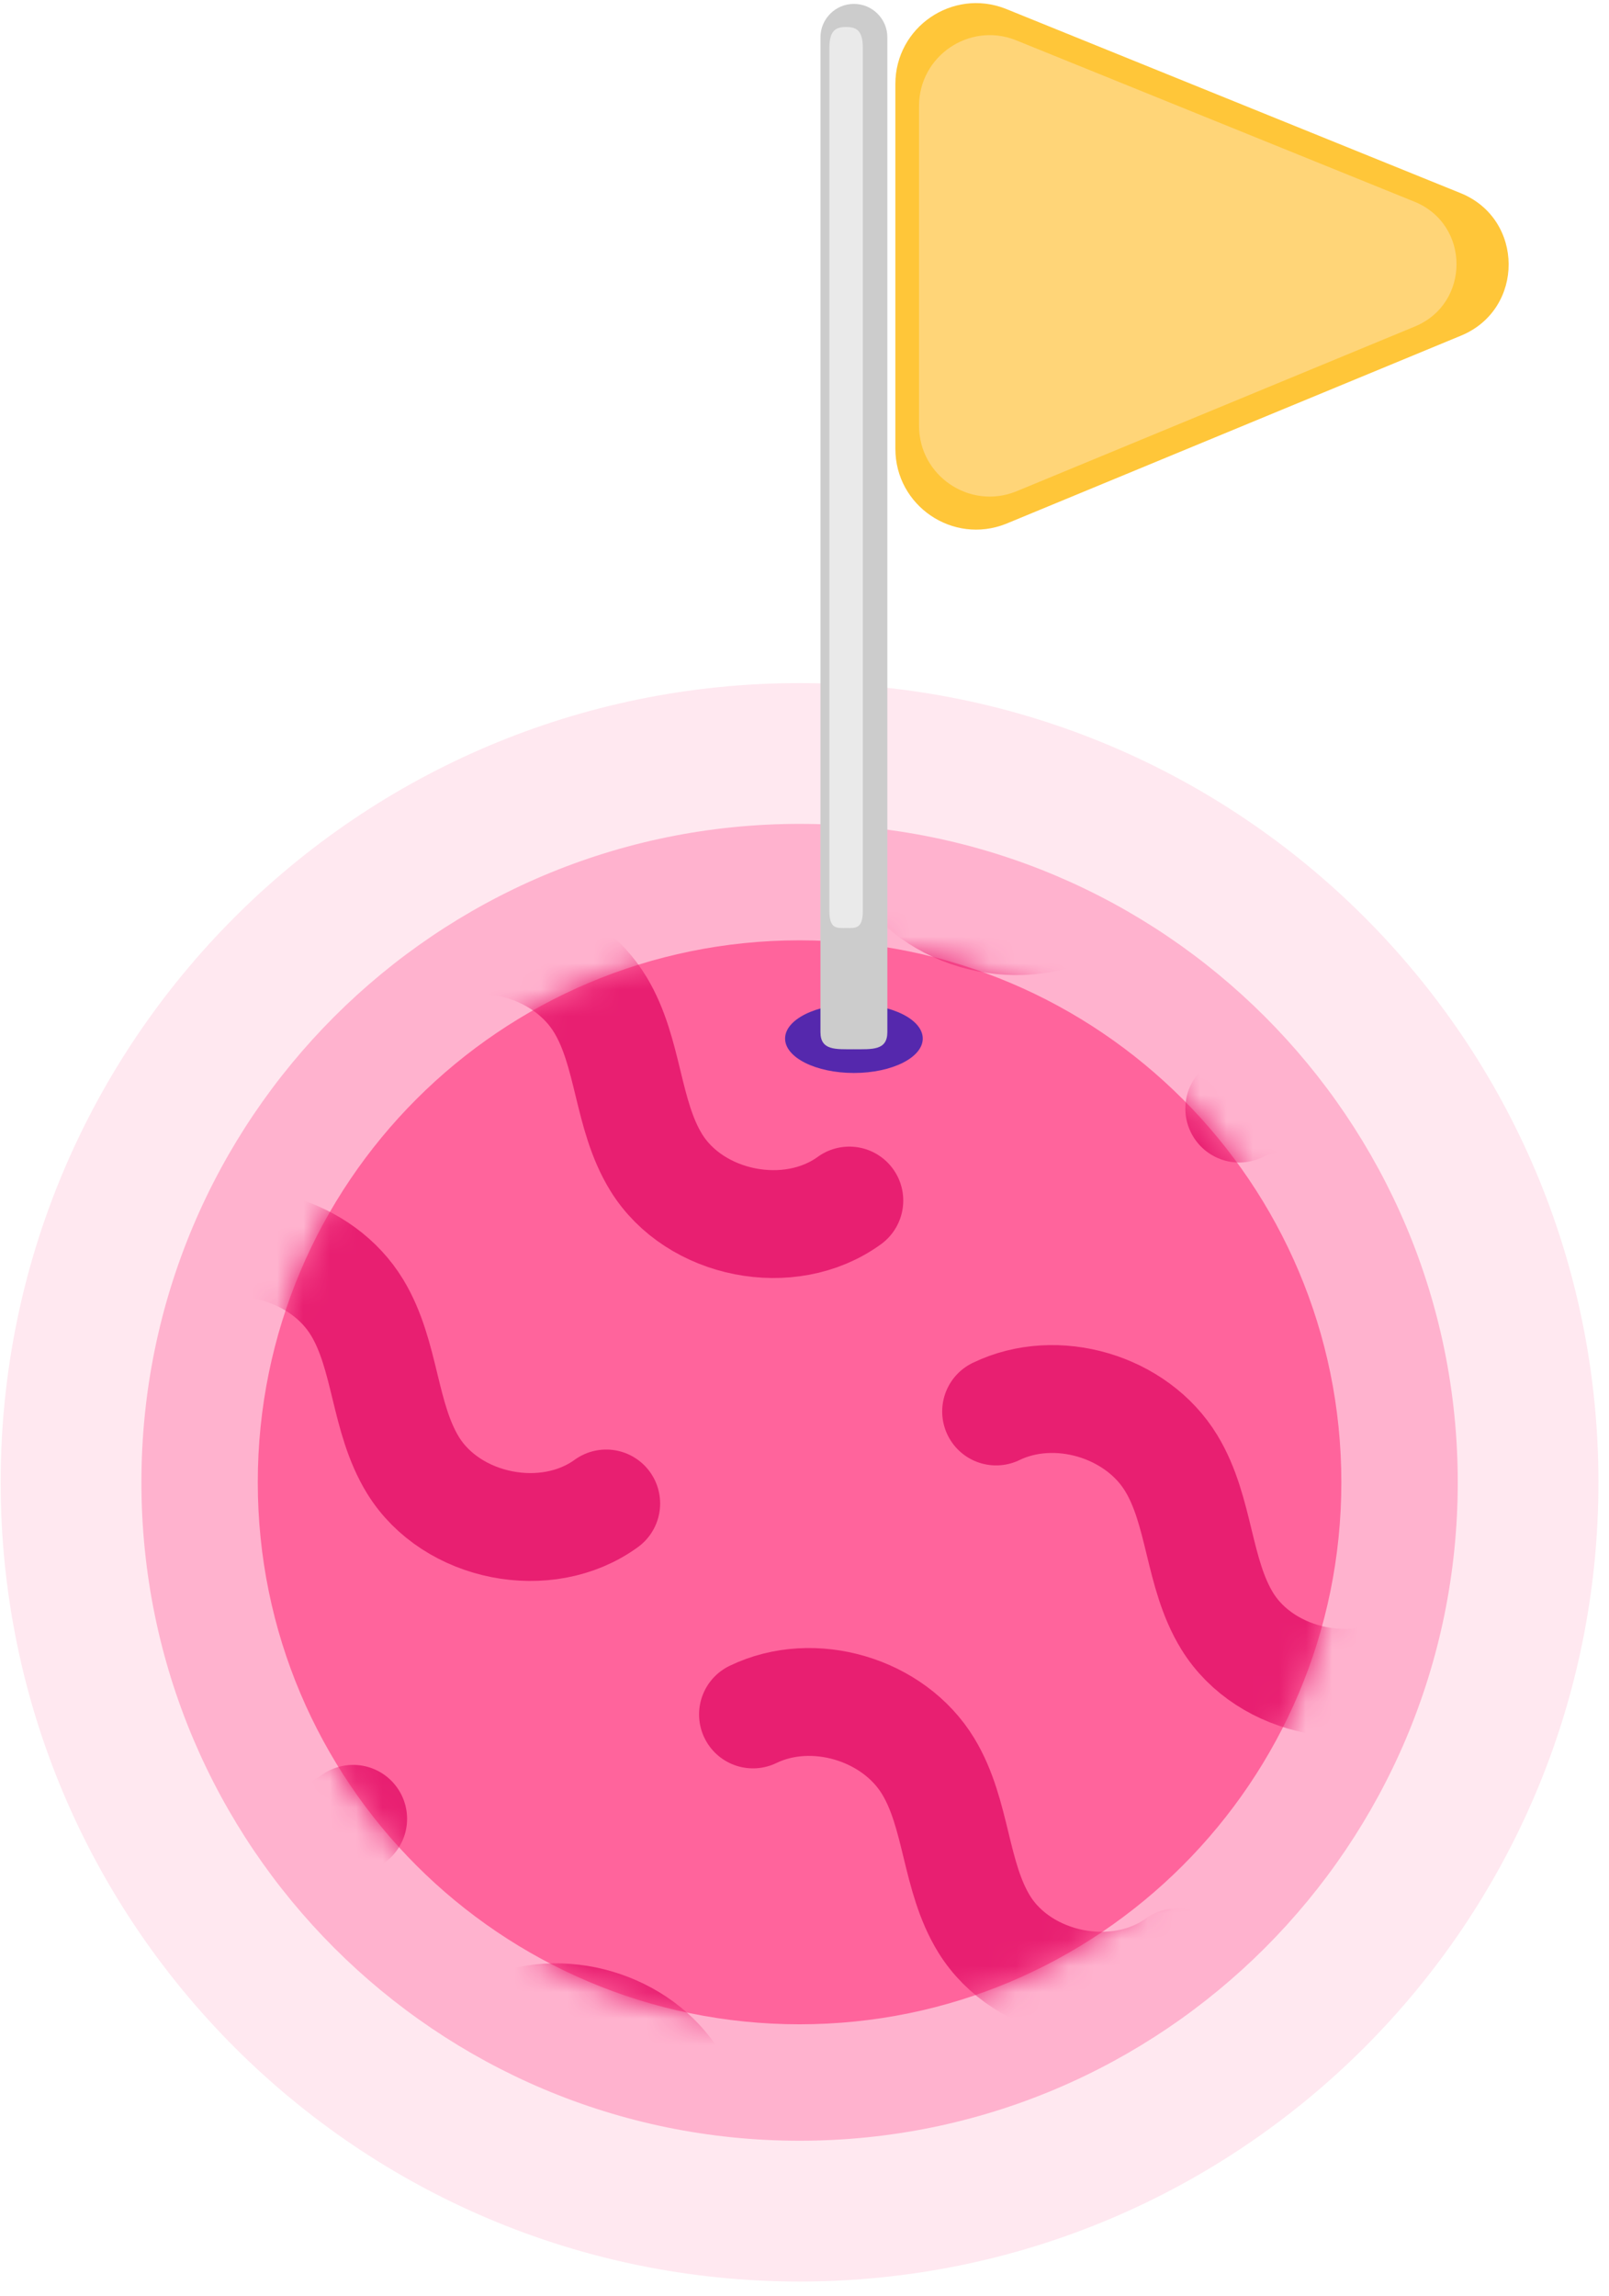
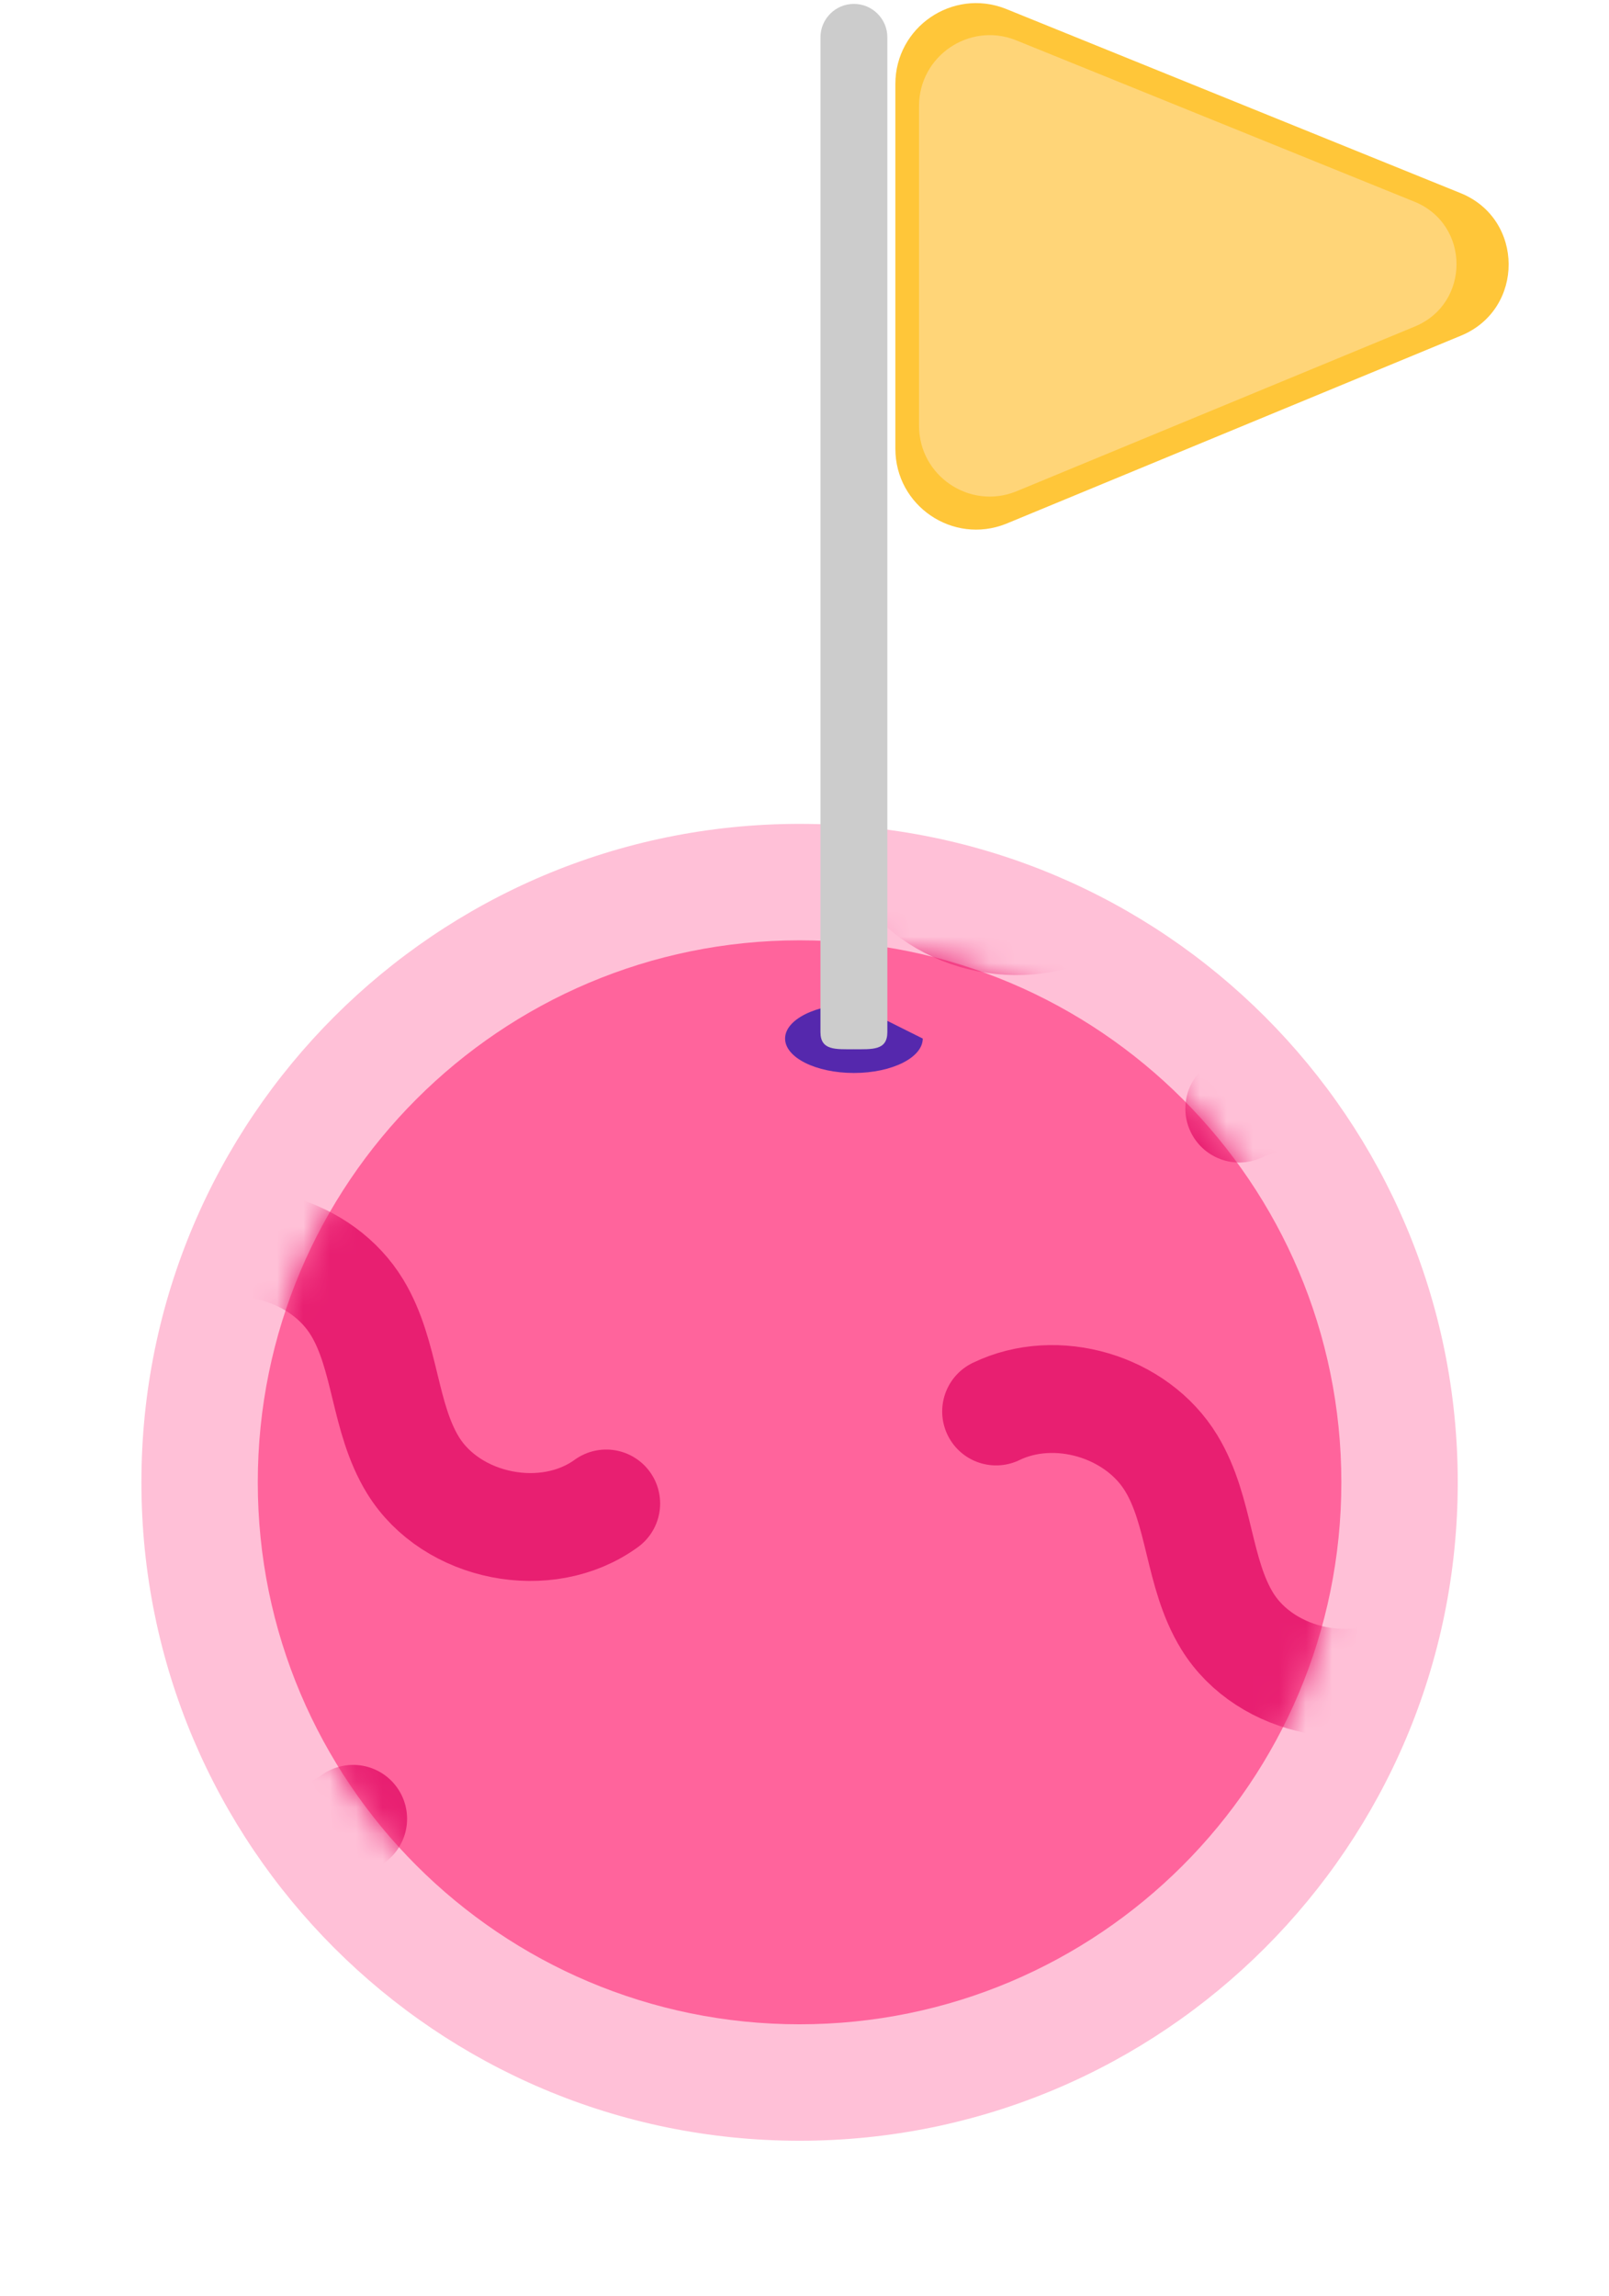
<svg xmlns="http://www.w3.org/2000/svg" width="61" height="87" viewBox="0 0 61 87" fill="none">
-   <path opacity="0.151" fill-rule="evenodd" clip-rule="evenodd" d="M60.6 56.174C60.6 72.902 47.04 86.462 30.313 86.462C13.586 86.462 0.025 72.902 0.025 56.174C0.025 39.447 13.586 25.887 30.313 25.887C47.04 25.887 60.6 39.447 60.6 56.174Z" fill="#FF649C" />
  <path opacity="0.405" fill-rule="evenodd" clip-rule="evenodd" d="M55.266 56.174C55.266 69.955 44.094 81.127 30.313 81.127C16.533 81.127 5.361 69.955 5.361 56.174C5.361 42.394 16.533 31.222 30.313 31.222C44.094 31.222 55.266 42.394 55.266 56.174Z" fill="#FF649C" />
  <path fill-rule="evenodd" clip-rule="evenodd" d="M50.853 56.174C50.853 67.518 41.657 76.714 30.313 76.714C18.97 76.714 9.773 67.518 9.773 56.174C9.773 44.831 18.97 35.635 30.313 35.635C41.657 35.635 50.853 44.831 50.853 56.174Z" fill="#FF649C" />
  <mask id="mask0_2308_1542" style="mask-type:alpha" maskUnits="userSpaceOnUse" x="9" y="35" width="42" height="42">
    <path d="M9.773 56.174C9.773 67.518 18.97 76.714 30.313 76.714C41.657 76.714 50.853 67.518 50.853 56.174C50.853 44.83 41.657 35.634 30.313 35.634C18.97 35.634 9.773 44.83 9.773 56.174Z" fill="white" />
  </mask>
  <g mask="url(#mask0_2308_1542)">
    <path d="M25.33 24.627C27.61 23.523 30.661 24.425 31.973 26.591C33.074 28.408 32.98 30.762 34.093 32.57C35.558 34.949 39.157 35.66 41.417 34.017" stroke="#E81F71" stroke-width="4.088" stroke-linecap="round" stroke-linejoin="round" />
  </g>
  <mask id="mask1_2308_1542" style="mask-type:alpha" maskUnits="userSpaceOnUse" x="9" y="35" width="42" height="42">
-     <path d="M9.773 56.174C9.773 67.518 18.97 76.714 30.313 76.714C41.657 76.714 50.853 67.518 50.853 56.174C50.853 44.83 41.657 35.634 30.313 35.634C18.97 35.634 9.773 44.83 9.773 56.174Z" fill="white" />
-   </mask>
+     </mask>
  <g mask="url(#mask1_2308_1542)">
    <path d="M16.113 36.107C18.393 35.003 21.444 35.905 22.757 38.072C23.857 39.888 23.763 42.242 24.877 44.05C26.341 46.429 29.94 47.14 32.2 45.497" stroke="#E81F71" stroke-width="4.088" stroke-linecap="round" stroke-linejoin="round" />
  </g>
  <mask id="mask2_2308_1542" style="mask-type:alpha" maskUnits="userSpaceOnUse" x="9" y="35" width="42" height="42">
    <path d="M9.773 56.174C9.773 67.518 18.97 76.714 30.313 76.714C41.657 76.714 50.853 67.518 50.853 56.174C50.853 44.83 41.657 35.634 30.313 35.634C18.97 35.634 9.773 44.83 9.773 56.174Z" fill="white" />
  </mask>
  <g mask="url(#mask2_2308_1542)">
    <path d="M46.982 42.011C49.263 40.907 52.313 41.809 53.626 43.975C54.726 45.792 54.632 48.146 55.746 49.954C57.211 52.333 60.809 53.044 63.069 51.401" stroke="#E81F71" stroke-width="4.088" stroke-linecap="round" stroke-linejoin="round" />
  </g>
  <mask id="mask3_2308_1542" style="mask-type:alpha" maskUnits="userSpaceOnUse" x="9" y="35" width="42" height="42">
    <path d="M9.773 56.174C9.773 67.518 18.97 76.714 30.313 76.714C41.657 76.714 50.853 67.518 50.853 56.174C50.853 44.83 41.657 35.634 30.313 35.634C18.97 35.634 9.773 44.83 9.773 56.174Z" fill="white" />
  </mask>
  <g mask="url(#mask3_2308_1542)">
    <path d="M37.764 53.49C40.044 52.386 43.094 53.289 44.407 55.455C45.508 57.272 45.414 59.626 46.527 61.434C47.992 63.813 51.591 64.524 53.85 62.881" stroke="#E81F71" stroke-width="4.088" stroke-linecap="round" stroke-linejoin="round" />
  </g>
  <mask id="mask4_2308_1542" style="mask-type:alpha" maskUnits="userSpaceOnUse" x="9" y="35" width="42" height="42">
    <path d="M9.773 56.174C9.773 67.518 18.97 76.714 30.313 76.714C41.657 76.714 50.853 67.518 50.853 56.174C50.853 44.83 41.657 35.634 30.313 35.634C18.97 35.634 9.773 44.83 9.773 56.174Z" fill="white" />
  </mask>
  <g mask="url(#mask4_2308_1542)">
    <path d="M6.896 47.587C9.177 46.483 12.227 47.385 13.54 49.551C14.64 51.368 14.546 53.722 15.66 55.53C17.125 57.909 20.724 58.62 22.983 56.977" stroke="#E81F71" stroke-width="4.088" stroke-linecap="round" stroke-linejoin="round" />
  </g>
  <mask id="mask5_2308_1542" style="mask-type:alpha" maskUnits="userSpaceOnUse" x="9" y="35" width="42" height="42">
    <path d="M9.773 56.174C9.773 67.518 18.97 76.714 30.313 76.714C41.657 76.714 50.853 67.518 50.853 56.174C50.853 44.83 41.657 35.634 30.313 35.634C18.97 35.634 9.773 44.83 9.773 56.174Z" fill="white" />
  </mask>
  <g mask="url(#mask5_2308_1542)">
    <path d="M-2.697 59.536C-0.417 58.432 2.633 59.334 3.946 61.501C5.047 63.317 4.953 65.671 6.066 67.479C7.531 69.858 11.13 70.569 13.389 68.927" stroke="#E81F71" stroke-width="4.088" stroke-linecap="round" stroke-linejoin="round" />
  </g>
  <mask id="mask6_2308_1542" style="mask-type:alpha" maskUnits="userSpaceOnUse" x="9" y="35" width="42" height="42">
-     <path d="M9.773 56.174C9.773 67.518 18.97 76.714 30.313 76.714C41.657 76.714 50.853 67.518 50.853 56.174C50.853 44.83 41.657 35.634 30.313 35.634C18.97 35.634 9.773 44.83 9.773 56.174Z" fill="white" />
-   </mask>
+     </mask>
  <g mask="url(#mask6_2308_1542)">
    <path d="M28.547 64.971C30.827 63.867 33.877 64.769 35.19 66.936C36.291 68.752 36.197 71.106 37.31 72.915C38.775 75.293 42.374 76.004 44.633 74.362" stroke="#E81F71" stroke-width="4.088" stroke-linecap="round" stroke-linejoin="round" />
  </g>
  <mask id="mask7_2308_1542" style="mask-type:alpha" maskUnits="userSpaceOnUse" x="9" y="35" width="42" height="42">
    <path d="M9.773 56.174C9.773 67.518 18.97 76.714 30.313 76.714C41.657 76.714 50.853 67.518 50.853 56.174C50.853 44.83 41.657 35.634 30.313 35.634C18.97 35.634 9.773 44.83 9.773 56.174Z" fill="white" />
  </mask>
  <g mask="url(#mask7_2308_1542)">
-     <path d="M18.953 76.92C21.233 75.816 24.284 76.718 25.597 78.884C26.697 80.701 26.603 83.055 27.716 84.863C29.181 87.242 32.78 87.953 35.04 86.31" stroke="#E81F71" stroke-width="4.088" stroke-linecap="round" stroke-linejoin="round" />
-   </g>
-   <path fill-rule="evenodd" clip-rule="evenodd" d="M34.983 39.358C34.983 40.078 33.814 40.662 32.373 40.662C30.932 40.662 29.764 40.078 29.764 39.358C29.764 38.637 30.932 38.053 32.373 38.053C33.814 38.053 34.983 38.637 34.983 39.358Z" fill="#5528AD" />
+     </g>
+   <path fill-rule="evenodd" clip-rule="evenodd" d="M34.983 39.358C34.983 40.078 33.814 40.662 32.373 40.662C30.932 40.662 29.764 40.078 29.764 39.358C29.764 38.637 30.932 38.053 32.373 38.053Z" fill="#5528AD" />
  <path fill-rule="evenodd" clip-rule="evenodd" d="M32.373 39.763C31.673 39.763 31.105 39.812 31.105 39.112V1.416C31.105 0.716 31.673 0.148 32.373 0.148C33.074 0.148 33.641 0.716 33.641 1.416V39.112C33.641 39.812 33.074 39.763 32.373 39.763Z" fill="#CCCCCC" />
-   <path fill-rule="evenodd" clip-rule="evenodd" d="M32.077 35.169C31.727 35.169 31.443 35.218 31.443 34.517V1.812C31.443 1.112 31.727 1.024 32.077 1.024C32.427 1.024 32.711 1.112 32.711 1.812V34.517C32.711 35.218 32.427 35.169 32.077 35.169Z" fill="#EAEAEA" />
  <path fill-rule="evenodd" clip-rule="evenodd" d="M33.945 17.007V3.182C33.945 1.029 36.108 -0.451 38.115 0.328L55.374 7.319C57.793 8.299 57.806 11.72 55.393 12.718L38.135 19.853C36.125 20.649 33.945 19.169 33.945 17.007Z" fill="#FFC639" />
  <path fill-rule="evenodd" clip-rule="evenodd" d="M34.842 16.133V4.017C34.842 2.131 36.737 0.833 38.496 1.516L53.622 7.643C55.743 8.502 55.754 11.5 53.639 12.374L38.513 18.628C36.752 19.326 34.842 18.028 34.842 16.133Z" fill="#FFD578" />
</svg>